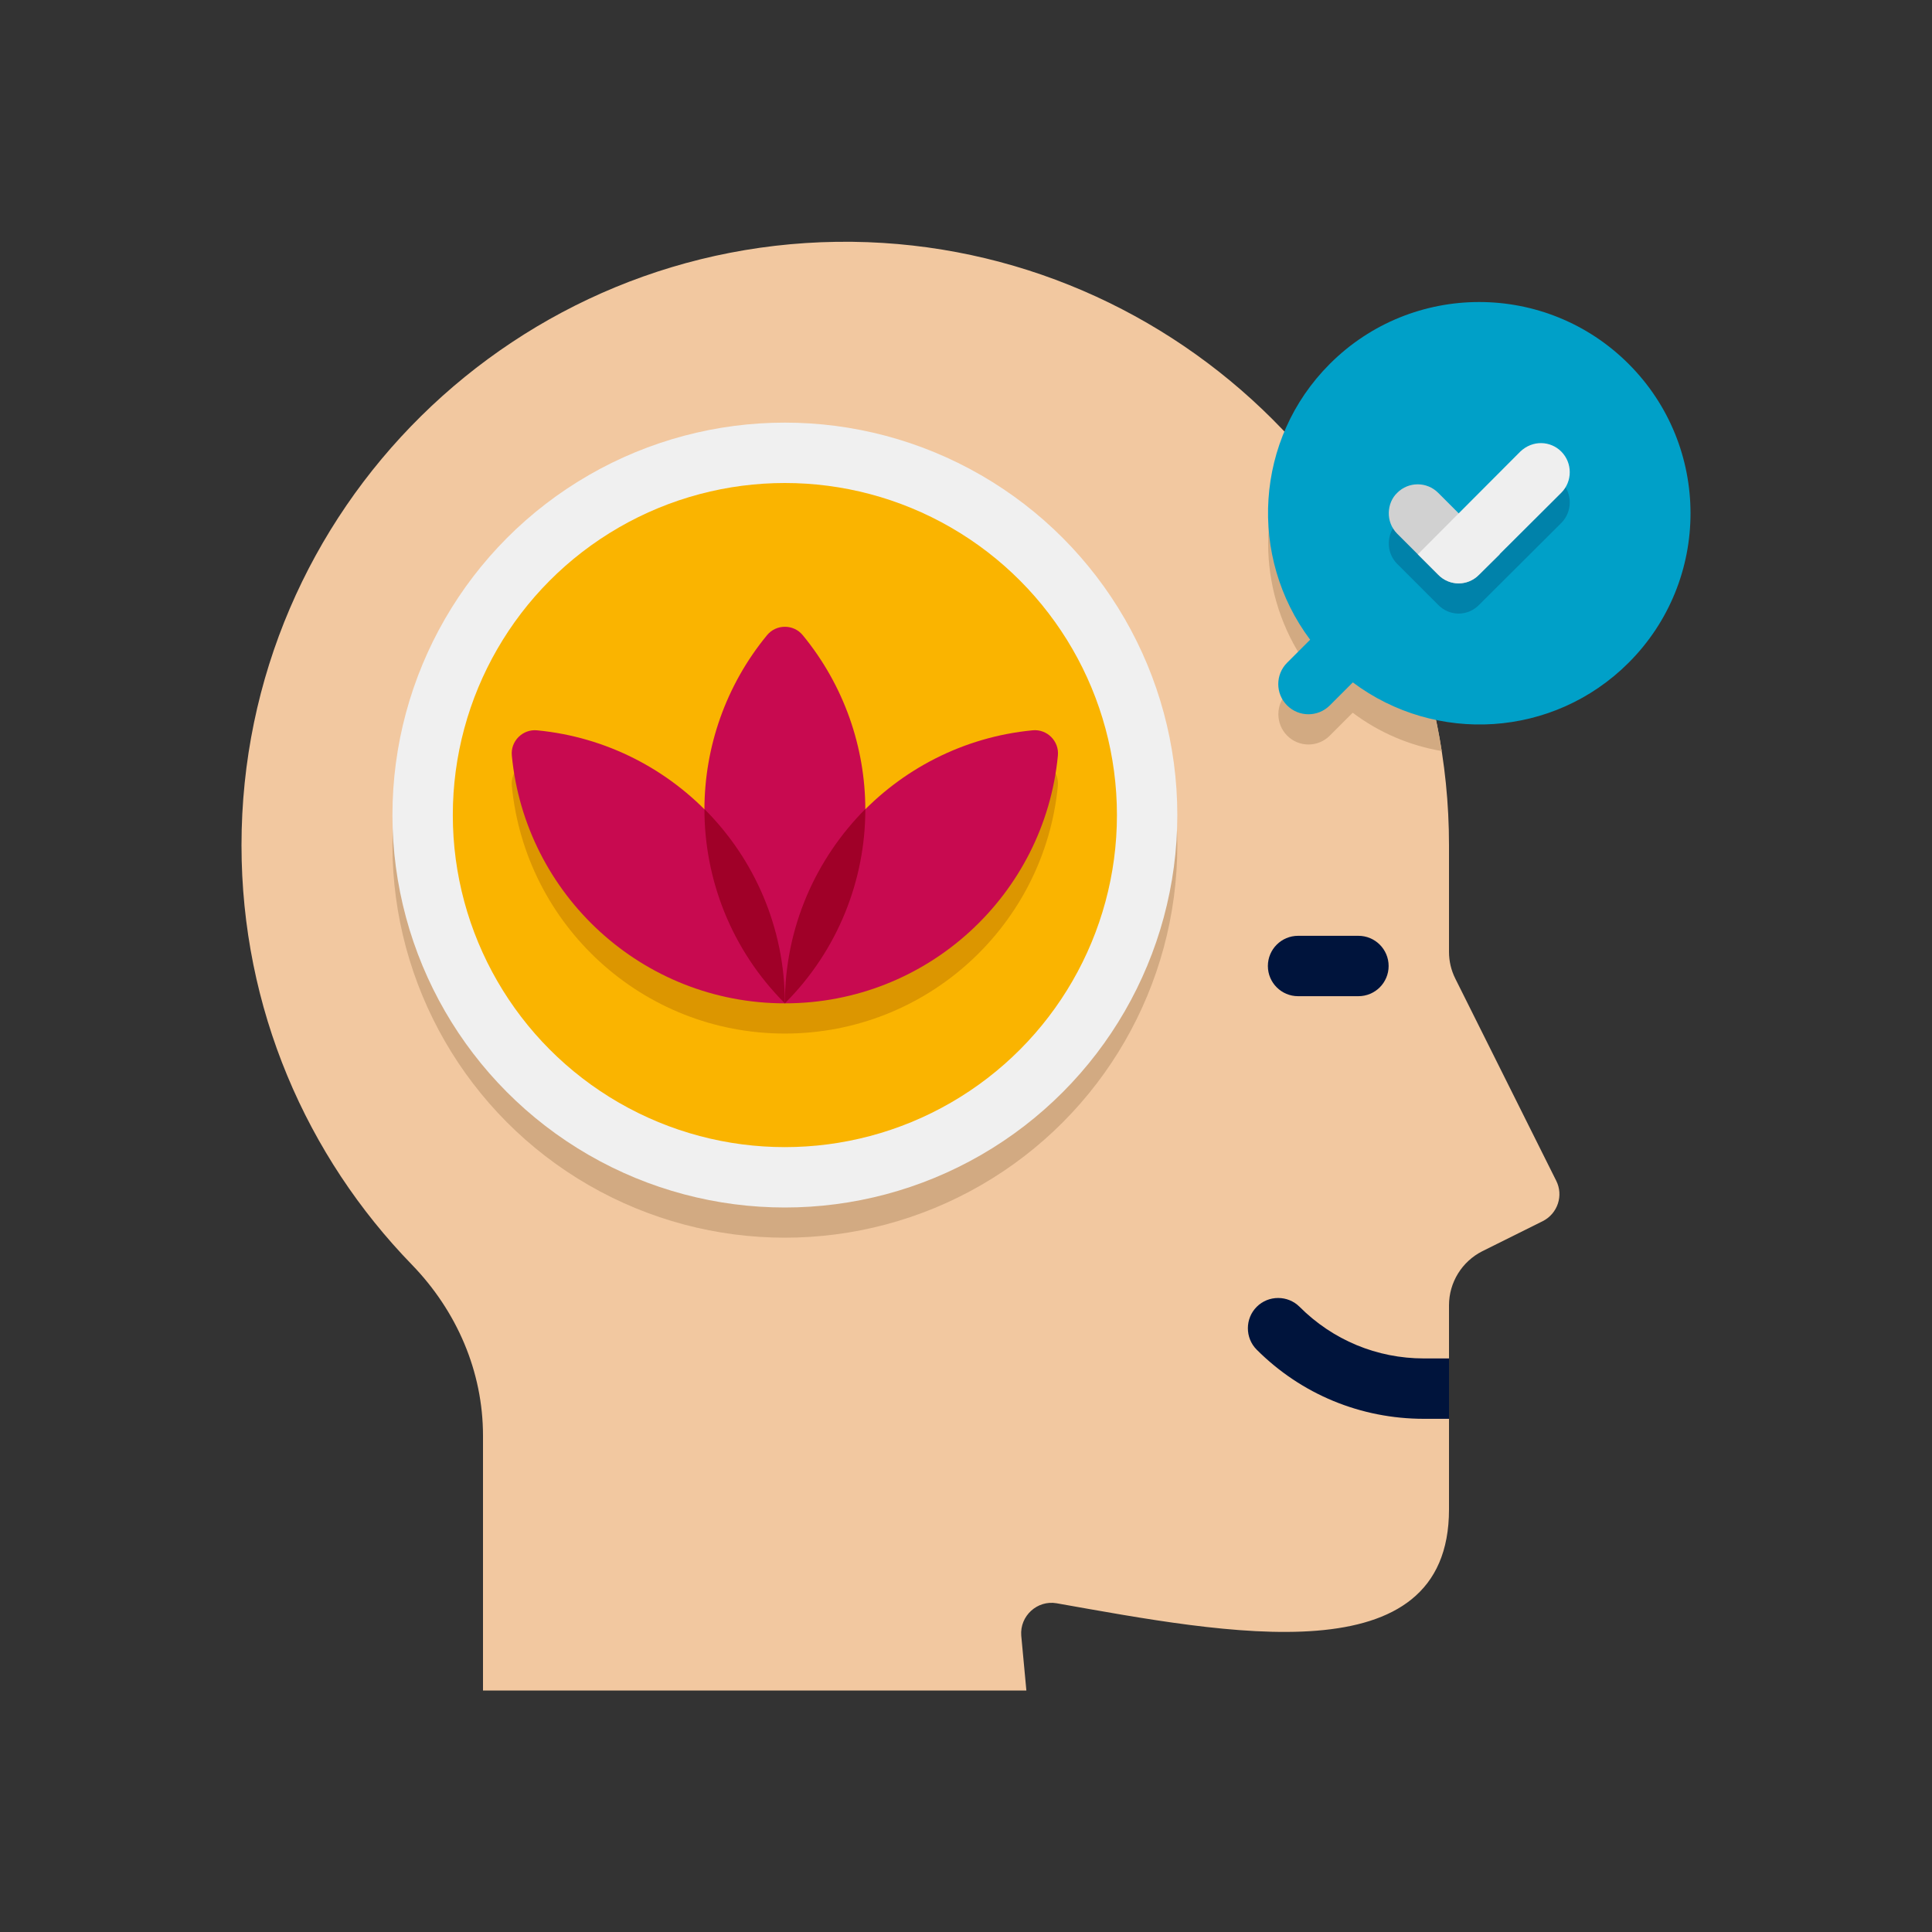
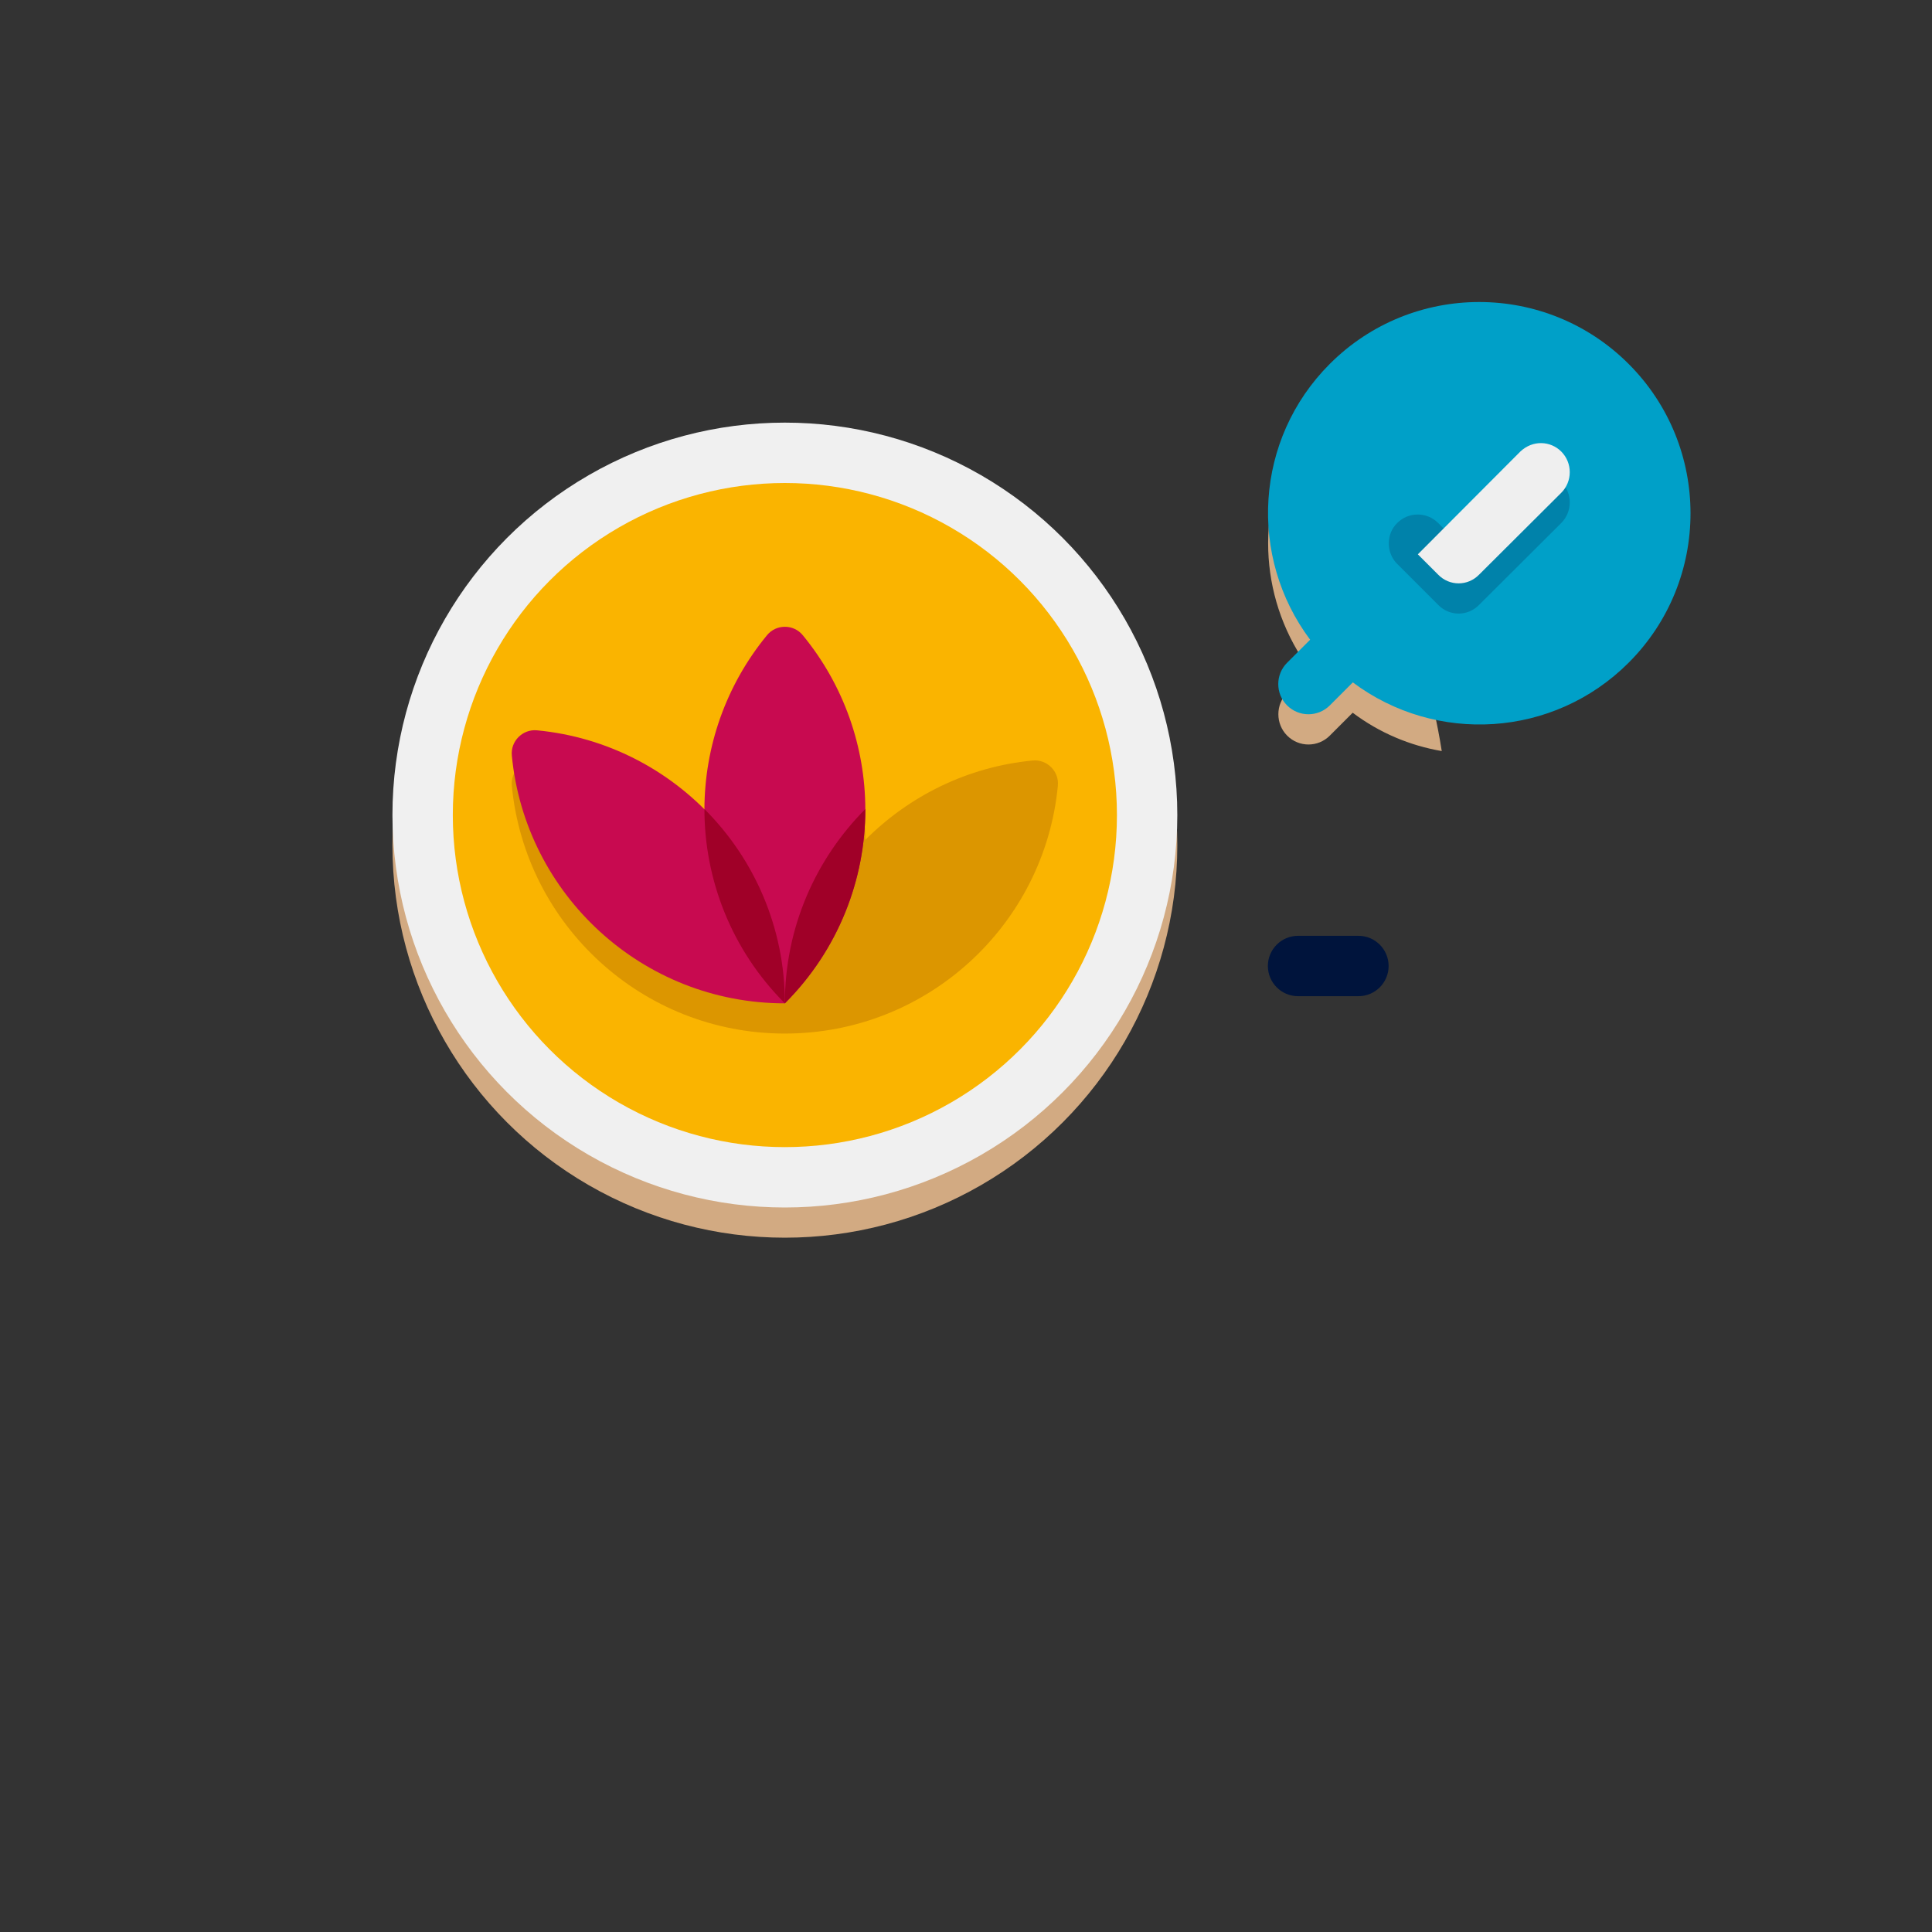
<svg xmlns="http://www.w3.org/2000/svg" enable-background="new 0 0 64 64" height="512" viewBox="0 0 64 64" width="512">
  <rect x="0" y="0" width="64" height="64" fill="#333333" stroke="none" />
  <g id="Grids" display="none">
    <g id="Grid_56_" display="inline">
      <g>
        <path d="m51.9 4.1v55.8h-39.8v-55.8zm.1-.1h-40v56h40z" fill="#f00" />
      </g>
      <g>
        <path d="m59.9 12.1v39.8h-55.8v-39.8zm.1-.1h-56v40h56z" fill="#4600f0" />
      </g>
      <g>
        <path d="m55.9 8.1v47.8h-47.8v-47.8zm.1-.1h-48v48h48z" fill="#f0c800" />
      </g>
      <g>
        <path d="m32 6.1c14.281 0 25.9 11.619 25.9 25.9s-11.619 25.9-25.9 25.9-25.9-11.619-25.9-25.9 11.619-25.9 25.9-25.9m0-.1c-14.359 0-26 11.641-26 26s11.641 26 26 26 26-11.641 26-26-11.641-26-26-26z" fill="#00f096" />
      </g>
    </g>
  </g>
  <g id="Icons">
    <g>
-       <path d="m51.11 40.45-2.01 1c-.67.34-1.1 1.03-1.1 1.79v6.76c0 5.57-7.35 4.11-13 3.11-.64-.11-1.22.42-1.17 1.07l.17 1.82h-18v-8.44c0-2.13-.87-4.13-2.35-5.66-3.49-3.59-5.65-8.49-5.65-13.9 0-11.14 9.13-20.12 20.24-19.99 10.758.13 19.76 8.887 19.76 19.99v3.53c0 .31.07.61.21.89l3.34 6.69c.25.49.05 1.09-.44 1.34z" fill="#f2c8a0" />
-     </g>
+       </g>
    <g>
      <circle cx="26" cy="28" fill="#d2aa82" r="13" />
    </g>
    <g>
      <circle cx="26" cy="27" fill="#f0f0f0" r="13" />
    </g>
    <g>
      <circle cx="26" cy="27" fill="#fab400" r="11" />
    </g>
    <g>
      <path d="m34.208 25.193c-2.161.207-4.093 1.177-5.543 2.629 0-.002 0-.003 0-.005 0-.008 0-.008 0-.015-.007-2.049-.701-4.091-2.074-5.76-.305-.371-.878-.371-1.183 0-1.372 1.669-2.067 3.711-2.074 5.76 0 .007.001.014.001.021-1.451-1.452-3.384-2.422-5.544-2.629-.477-.046-.882.359-.836.836.442 4.608 4.324 8.208 9.044 8.208 4.724 0 8.603-3.604 9.044-8.208.047-.478-.358-.883-.835-.837z" fill="#dc9600" />
    </g>
    <g>
      <path d="m47.76 24.88c-1.05-.18-2.06-.6-2.95-1.27l-.76.76c-.39.39-1.02.39-1.41 0s-.39-1.03 0-1.42l.76-.76c-1.65-2.21-1.84-5.17-.53-7.54 2.53 2.79 4.28 6.32 4.89 10.23z" fill="#d2aa82" />
    </g>
    <g>
      <g>
        <path d="m53.95 21.954c2.734-2.734 2.734-7.166 0-9.899s-7.166-2.734-9.899 0c-2.493 2.493-2.705 6.394-.651 9.136l-.763.763c-.39.39-.391 1.024 0 1.414.391.391 1.024.39 1.414 0l.763-.763c2.741 2.054 6.643 1.842 9.136-.651z" fill="#00a0c8" />
      </g>
      <g>
        <path d="m51.719 15.959c-.353-.353-.943-.392-1.356 0l-2.041 2.047-.681-.681c-.375-.375-.981-.375-1.356 0-.347.33-.398.958 0 1.356.498.498.867.867 1.356 1.356.375.385.981.385 1.356 0 .2-.197 2.523-2.514 2.722-2.712.375-.376.375-.991 0-1.366z" fill="#0082aa" />
      </g>
      <g>
        <g>
-           <path d="m49.68 18.364-.683.673c-.375.385-.981.385-1.356 0l-1.356-1.356c-.398-.398-.347-1.027 0-1.356.375-.375.981-.375 1.356 0z" fill="#d1d1d1" />
-         </g>
+           </g>
        <g>
          <path d="m51.719 16.324-2.722 2.712c-.375.385-.981.385-1.356 0l-.673-.673 3.395-3.405c.413-.392 1.004-.353 1.356 0 .375.376.375.991 0 1.366z" fill="#efefef" />
        </g>
      </g>
    </g>
    <g>
      <g>
        <g>
-           <path d="m48 45v2h-.83c-2.09 0-4.06-.81-5.54-2.29-.39-.39-.39-1.03 0-1.42s1.03-.39 1.42 0c1.1 1.1 2.56 1.71 4.12 1.71z" fill="#00143c" />
-         </g>
+           </g>
      </g>
    </g>
    <g>
      <path d="m45 33h-2c-.552 0-1-.448-1-1 0-.552.448-1 1-1h2c.552 0 1 .448 1 1 0 .552-.448 1-1 1z" fill="#00143c" />
    </g>
    <g>
      <g>
        <g>
          <path d="m26 33.237c-4.72 0-8.603-3.6-9.045-8.208-.046-.477.359-.882.836-.836 4.605.441 8.209 4.32 8.209 9.044z" fill="#c80a50" />
        </g>
        <g>
-           <path d="m26 33.237c0-4.72 3.6-8.603 8.208-9.045.477-.046.882.359.836.836-.441 4.605-4.32 8.209-9.044 8.209z" fill="#c80a50" />
-         </g>
+           </g>
      </g>
      <g>
        <path d="m28.665 26.801v.015c0 2.317-.893 4.649-2.665 6.421-1.779-1.779-2.665-4.112-2.665-6.436.007-2.049.701-4.091 2.074-5.76.305-.371.878-.371 1.183 0 1.372 1.669 2.067 3.711 2.073 5.76z" fill="#c80a50" />
      </g>
      <g>
        <g>
          <path d="m26 33.237c-1.779-1.779-2.665-4.112-2.665-6.436l.008.008c1.642 1.643 2.657 3.914 2.657 6.428z" fill="#a00028" />
        </g>
        <g>
          <path d="m28.665 26.801v.015c0 2.317-.893 4.649-2.665 6.421 0-2.514 1.022-4.785 2.665-6.436z" fill="#a00028" />
        </g>
      </g>
    </g>
  </g>
</svg>